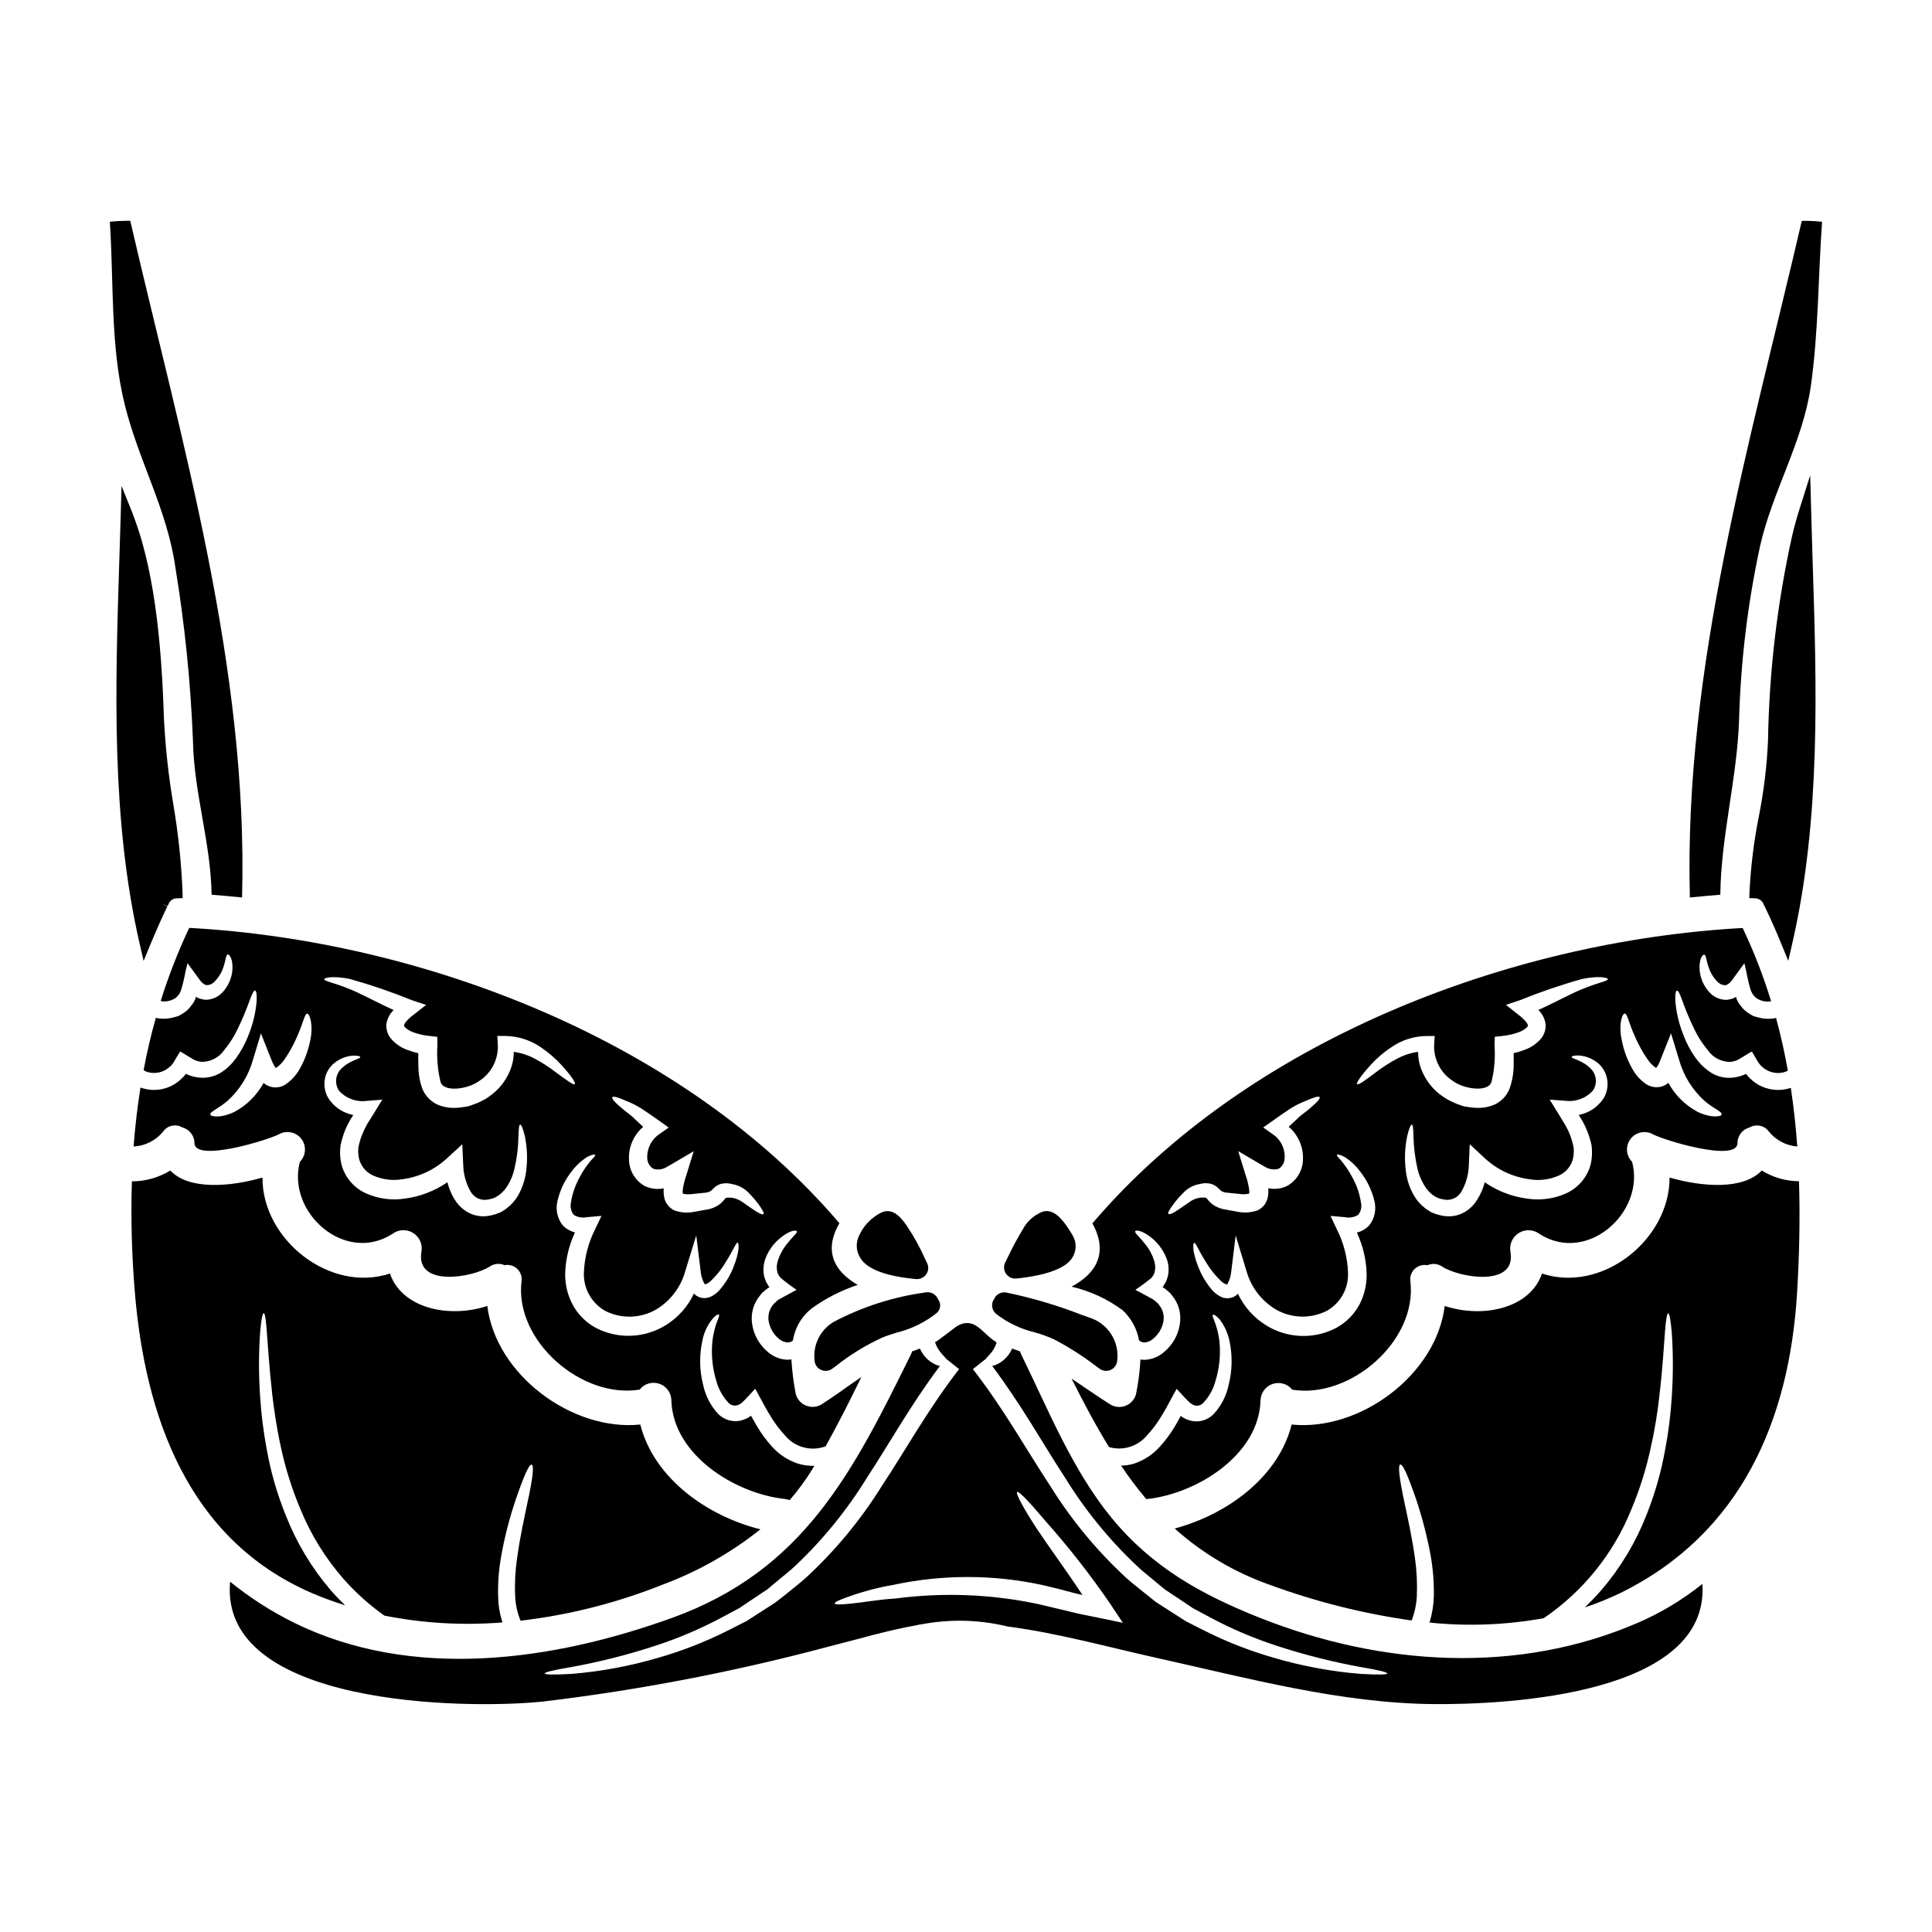
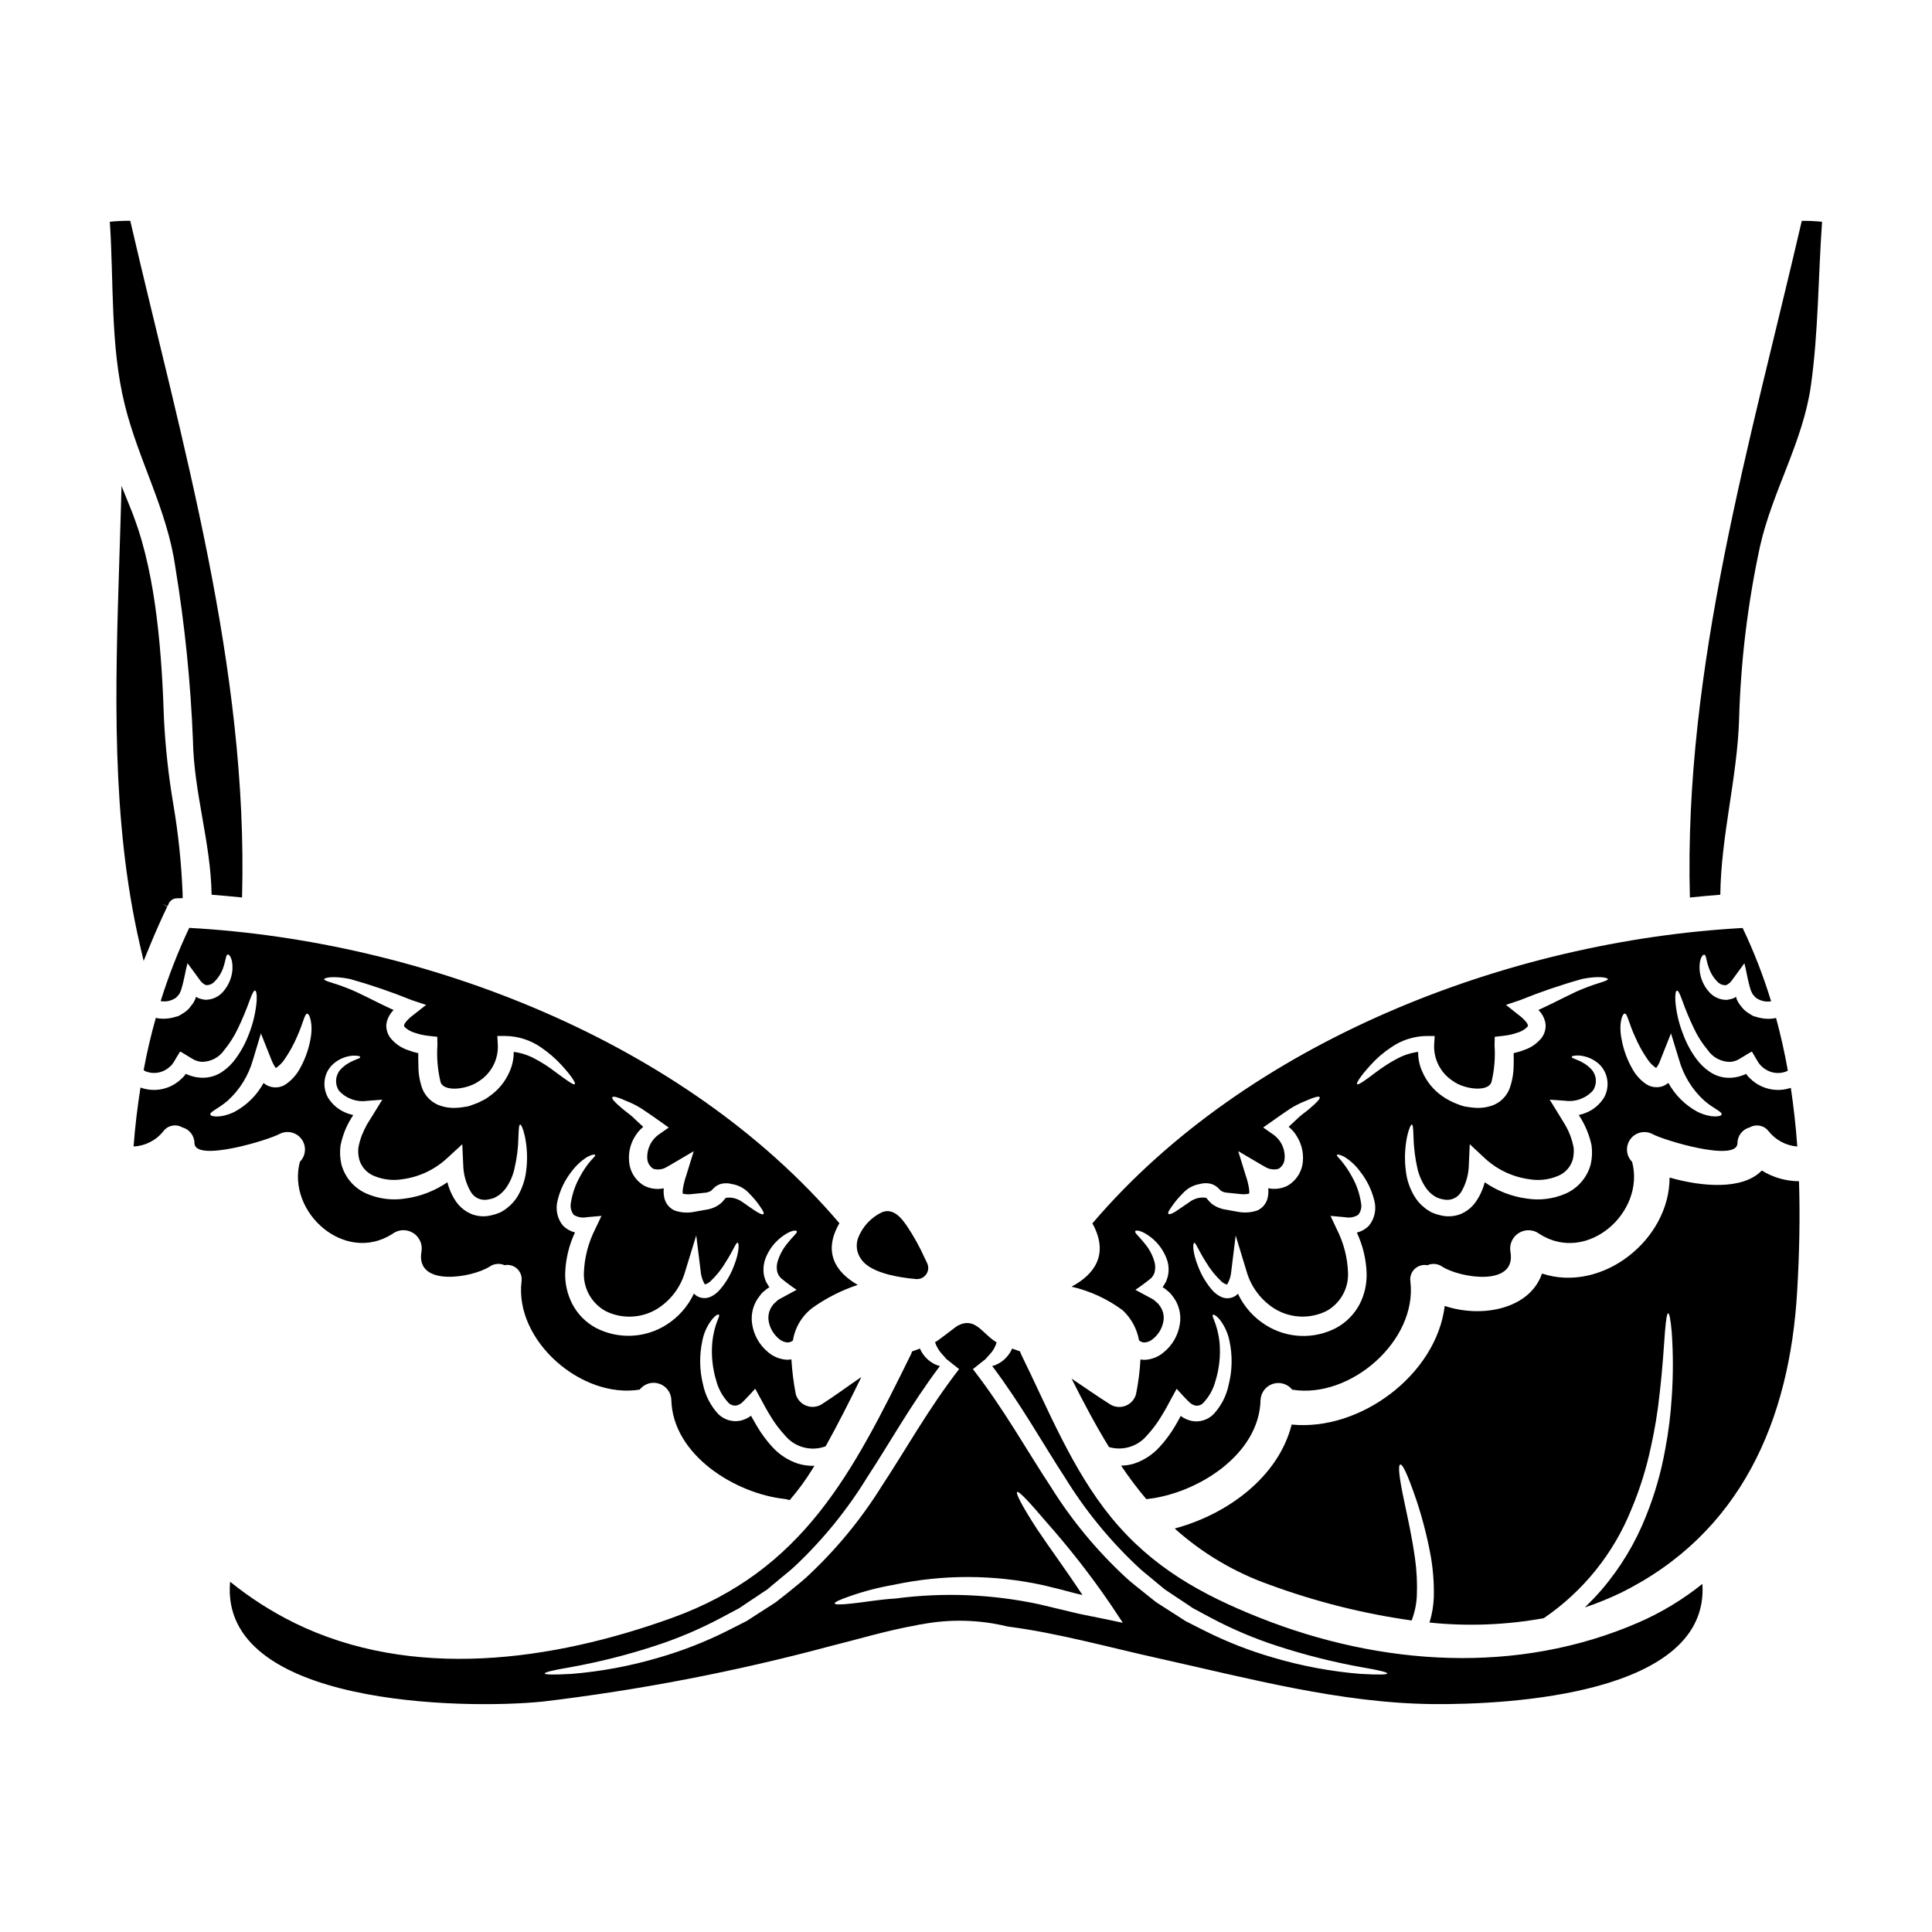
<svg xmlns="http://www.w3.org/2000/svg" fill="#000000" width="800px" height="800px" version="1.1" viewBox="144 144 512 512">
  <g>
    <path d="m386.77 482.97h0.27c1.016 0 1.961-0.523 2.5-1.383 0.539-0.863 0.598-1.941 0.156-2.856l-0.633-1.32h-0.004c-1.328-2.969-2.91-5.816-4.723-8.52-1.086-1.574-3.332-4.82-6.41-3.707-3.035 1.359-5.398 3.887-6.555 7.004-0.609 1.766-0.359 3.715 0.684 5.269 0.73 1.098 2.949 4.441 14.715 5.512z" />
-     <path d="m364.86 494.35c-3.481 2.113-5.43 6.039-5.008 10.086 0.035 1.094 0.672 2.078 1.656 2.562 0.402 0.195 0.848 0.297 1.297 0.297 0.621 0 1.23-0.199 1.734-0.566l0.832-0.605c3.809-3.039 7.977-5.602 12.406-7.641 1.152-0.48 2.473-0.898 3.84-1.332v0.004c3.82-0.93 7.394-2.664 10.488-5.086 0.566-0.43 0.938-1.07 1.031-1.777 0.09-0.707-0.105-1.418-0.547-1.977-0.039-0.086-0.184-0.355-0.23-0.438-0.617-1.023-1.789-1.57-2.969-1.387-8.578 1.152-16.883 3.816-24.531 7.859z" />
    <path d="m186.58 409.3c1.215 0.227 2.469 0.02 3.543-0.586 0.418-0.195 0.777-0.504 1.039-0.883 0.395-0.309 0.492-0.73 0.762-1.281 0.887-2.656 1.18-5.223 1.77-7.301 1.18 1.621 2.32 3.176 3.426 4.676l0.004-0.004c0.219 0.316 0.496 0.586 0.82 0.789 0.113 0.059 0.215 0.129 0.309 0.211 0.148 0.031 0.273 0.121 0.426 0.152 0.727 0.027 1.434-0.238 1.969-0.734 1.113-1.051 1.961-2.348 2.477-3.785 0.789-2.289 0.699-3.453 1.219-3.606 0.336-0.121 1.438 0.949 1.25 4.125-0.188 2.129-1.055 4.141-2.469 5.742-1.195 1.383-2.941 2.164-4.769 2.137-0.547-0.078-1.086-0.203-1.617-0.367-0.223-0.09-0.438-0.203-0.641-0.332-0.031-0.031-0.062 0-0.062-0.031-0.09-0.031-0.121-0.031-0.152-0.062-0.027 0.062-0.027 0.277 0 0.277l-0.004-0.004c-0.281 0.781-0.703 1.508-1.25 2.137-0.539 0.777-1.238 1.434-2.047 1.926-0.426 0.242-0.855 0.551-1.281 0.762-0.488 0.121-0.945 0.277-1.434 0.395-0.977 0.254-1.988 0.355-2.996 0.309-0.531-0.012-1.059-0.082-1.574-0.219-1.301 4.59-2.375 9.207-3.231 13.852 0.172 0.129 0.355 0.242 0.551 0.336 2.242 0.867 4.785 0.34 6.5-1.344 0.16-0.098 0.297-0.234 0.395-0.395l0.152-0.184c0.145-0.172 0.277-0.355 0.395-0.547 0.488-0.918 0.977-1.621 1.465-2.445 0.184-0.641 0.613-0.09 0.949 0.059l1.098 0.672 1.07 0.641c0.309 0.152 0.824 0.52 0.918 0.52v0.004c0.59 0.258 1.219 0.422 1.859 0.488 2.422 0.023 4.695-1.172 6.051-3.176 1.406-1.711 2.594-3.59 3.543-5.59 1.219-2.527 2.301-5.117 3.234-7.758 0.641-1.68 1.008-2.383 1.348-2.363 0.277 0.031 0.52 0.859 0.426 2.719-0.25 2.984-0.926 5.918-2.016 8.707-0.883 2.371-2.086 4.613-3.574 6.656-0.965 1.332-2.152 2.492-3.512 3.422-1.719 1.18-3.785 1.734-5.863 1.574-1.117-0.074-2.211-0.332-3.242-0.766-0.102-0.035-0.203-0.074-0.301-0.121l-0.09-0.062c-0.07-0.027-0.145-0.047-0.219-0.059l-0.027 0.059c0 0.031 0.059-0.027-0.031 0.062l-0.277 0.367h0.004c-0.191 0.246-0.406 0.469-0.645 0.672-2.867 2.902-7.16 3.867-10.996 2.473-0.824 5.164-1.434 10.387-1.832 15.609h0.004c3.113-0.141 6.016-1.637 7.938-4.094 1.18-1.527 3.316-1.938 4.981-0.949 1.898 0.496 3.223 2.223 3.207 4.188 0.184 5.117 19.73-0.887 22.512-2.441h-0.004c2.023-1.062 4.519-0.488 5.875 1.348 1.359 1.836 1.172 4.391-0.438 6.012-3.543 13.383 11.914 27.184 24.496 19.121 1.586-1.211 3.75-1.332 5.457-0.297 1.707 1.031 2.609 3.004 2.269 4.969-1.676 9.496 13.441 6.961 18.082 3.973 1.16-0.801 2.652-0.938 3.938-0.367 1.219-0.242 2.481 0.129 3.375 0.992 0.898 0.863 1.312 2.109 1.117 3.336-1.863 15.668 15.883 31.156 31.309 28.648l-0.004 0.004c1.207-1.547 3.25-2.184 5.125-1.59 1.871 0.59 3.176 2.285 3.273 4.246 0.309 14.633 16.953 24.953 30.176 26.332h0.004c0.402 0.066 0.797 0.168 1.18 0.305 2.172-2.523 4.148-5.207 5.906-8.035 0.211-0.367 0.43-0.73 0.641-1.066-1.5 0.047-2.996-0.16-4.43-0.609-2.594-0.871-4.918-2.398-6.75-4.434-1.547-1.688-2.906-3.535-4.062-5.508l-0.789-1.375-0.672-1.18c0-0.062-0.027-0.121-0.027-0.184l-0.094 0.062v-0.004c-0.855 0.621-1.832 1.059-2.867 1.285-2.144 0.402-4.348-0.297-5.867-1.867-1.969-2.172-3.328-4.824-3.934-7.695-0.961-3.812-1.023-7.797-0.188-11.637 0.398-2.129 1.324-4.125 2.691-5.801 0.887-1.039 1.5-1.25 1.68-1.102 0.488 0.367-1.18 2.078-1.738 7.332h-0.004c-0.305 3.445 0.059 6.922 1.07 10.23 0.578 2.148 1.676 4.121 3.191 5.75 0.566 0.613 1.41 0.891 2.231 0.73 0.48-0.133 0.926-0.363 1.316-0.672 1.344-1.281 2.363-2.477 3.57-3.754 0.859 1.574 1.742 3.234 2.66 4.883 0.273 0.488 0.547 0.949 0.824 1.438l0.762 1.25c1.031 1.691 2.227 3.273 3.574 4.723 2.598 3.223 6.965 4.418 10.844 2.965 3.356-6.019 6.441-12.16 9.465-18.359-3.543 2.383-6.961 4.981-10.629 7.297v0.004c-1.234 0.707-2.727 0.805-4.047 0.27-1.316-0.539-2.316-1.656-2.703-3.027-0.59-3.047-0.977-6.129-1.16-9.227-0.402 0.082-0.812 0.113-1.219 0.098-1.812-0.105-3.539-0.797-4.922-1.969-2.305-1.879-3.828-4.551-4.269-7.492-0.422-2.695 0.336-5.445 2.078-7.543 0.34-0.5 0.762-0.934 1.25-1.285l0.672-0.547 0.305-0.211 0.031-0.031c0.102-0.004 0.195-0.035 0.277-0.098-0.086-0.059-0.148-0.145-0.188-0.242-0.242-0.426-0.52-0.855-0.762-1.281-0.188-0.48-0.352-0.969-0.488-1.465-0.34-1.672-0.172-3.406 0.488-4.981 0.836-2.051 2.195-3.852 3.938-5.223 2.566-2.047 4.094-2.016 4.246-1.68 0.211 0.43-0.855 1.129-2.594 3.328-1.113 1.367-1.953 2.934-2.477 4.613-0.309 0.98-0.332 2.031-0.062 3.023 0.121 0.227 0.223 0.461 0.305 0.703 0.184 0.242 0.367 0.457 0.551 0.699l0.004 0.004c1.344 1.125 2.75 2.176 4.215 3.148l-4.402 2.387-0.305 0.18c-0.094 0-0.34 0.242-0.34 0.242l-0.211 0.184-0.395 0.367h0.004c-0.293 0.215-0.539 0.484-0.734 0.789-0.914 1.211-1.281 2.75-1.008 4.242 0.332 1.809 1.297 3.445 2.719 4.613 0.625 0.543 1.406 0.875 2.231 0.949 0.535 0.012 1.059-0.172 1.465-0.52 0.547-3.484 2.438-6.609 5.266-8.715 3.652-2.582 7.664-4.609 11.91-6.016-5.902-3.394-9.285-8.707-4.856-16.344-41.113-48.246-110.17-74.859-172.31-78.27-2.965 6.285-5.492 12.766-7.566 19.398zm96.855 45.078c-0.293 2.301-1.039 4.523-2.195 6.539-0.738 1.238-1.703 2.324-2.844 3.207-0.262 0.23-0.551 0.434-0.852 0.609l-0.395 0.242-0.184 0.121-0.121 0.062-0.027 0.027h-0.031l-0.309 0.152v0.004c-0.699 0.309-1.426 0.543-2.172 0.703-1.688 0.441-3.469 0.367-5.117-0.215-1.734-0.672-3.231-1.84-4.305-3.356-1.074-1.57-1.859-3.32-2.316-5.164-3.363 2.312-7.227 3.797-11.273 4.328-3.414 0.523-6.906 0.078-10.082-1.285-3.344-1.43-5.836-4.328-6.75-7.848-0.371-1.633-0.445-3.32-0.211-4.977 0.301-1.449 0.734-2.863 1.293-4.234 0.574-1.32 1.27-2.59 2.074-3.785-0.785-0.176-1.555-0.43-2.289-0.762-1.84-0.824-3.383-2.188-4.43-3.91-0.883-1.613-1.145-3.492-0.73-5.285 0.344-1.441 1.137-2.734 2.258-3.695 1.453-1.238 3.262-1.977 5.164-2.106 1.18 0 1.832 0.121 1.863 0.336 0.211 0.613-2.809 0.703-5.312 3.453v-0.004c-1.316 1.566-1.441 3.809-0.309 5.512 1.887 2.074 4.68 3.082 7.453 2.688l4.027-0.312-2.258 3.664c-0.582 0.918-1.16 1.867-1.77 2.844h-0.004c-0.539 0.988-1.02 2.008-1.434 3.055-0.391 1.051-0.688 2.133-0.887 3.238-0.09 1.023-0.008 2.059 0.242 3.055 0.582 2.016 2.074 3.644 4.031 4.394 2.348 0.965 4.922 1.25 7.426 0.828 4.449-0.59 8.602-2.555 11.883-5.621l3.969-3.648 0.242 5.34h0.004c0.027 2.535 0.707 5.016 1.969 7.211 0.93 1.672 2.859 2.519 4.723 2.078 0.508-0.09 1.008-0.223 1.496-0.391 0.422-0.211 0.828-0.445 1.223-0.707 0.738-0.535 1.387-1.188 1.922-1.922 1.066-1.531 1.824-3.254 2.231-5.07 0.664-2.785 1.023-5.629 1.066-8.492 0.094-2.047 0.121-3.207 0.461-3.269 0.277 0 0.789 1.07 1.25 3.117 0.633 3.043 0.746 6.168 0.336 9.25zm26.668-18.559c1.387 0.539 2.715 1.215 3.969 2.016 1.496 0.98 3.176 2.141 5.008 3.453l2.141 1.527-2.445 1.711c-2.176 1.449-3.41 3.953-3.238 6.566 0.074 1.094 0.68 2.09 1.621 2.656 1.195 0.352 2.488 0.172 3.543-0.488l1.281-0.73 5.863-3.453-1.969 6.383h0.004c-0.422 1.191-0.727 2.418-0.918 3.664-0.066 0.391-0.074 0.789-0.031 1.18v0.031c0.832 0.188 1.691 0.219 2.535 0.094 1.223-0.121 2.445-0.242 3.606-0.367 0.359-0.051 0.711-0.152 1.039-0.309 0.152-0.031 0.277-0.211 0.43-0.277l0.699-0.699c0.754-0.719 1.742-1.137 2.781-1.18 0.648-0.055 1.301 0.008 1.922 0.184 1.855 0.293 3.547 1.234 4.769 2.66 0.816 0.816 1.57 1.695 2.258 2.625 1.07 1.496 1.574 2.363 1.375 2.656-0.199 0.297-1.25-0.148-2.777-1.219-0.762-0.488-1.648-1.18-2.656-1.836h-0.004c-0.859-0.668-1.883-1.102-2.965-1.254l-0.336-0.031c-0.367 0.031-0.949-0.059-1.129 0.062-0.094 0.031-0.215 0.031-0.215 0.09-0.027 0-0.059 0.09-0.152 0.184l-0.578 0.668v0.004c-0.312 0.355-0.672 0.664-1.066 0.918-0.781 0.527-1.652 0.91-2.566 1.129l-0.152 0.031c-1.223 0.211-2.477 0.43-3.758 0.672l-0.004 0.004c-1.75 0.355-3.566 0.23-5.25-0.367-1.285-0.598-2.242-1.723-2.629-3.086-0.23-0.906-0.301-1.848-0.211-2.777-1.703 0.352-3.473 0.137-5.039-0.613-2.465-1.375-4.035-3.93-4.156-6.75-0.172-2.289 0.406-4.574 1.648-6.504 0.562-0.918 1.277-1.734 2.109-2.414-0.762-0.734-1.5-1.406-2.199-2.047-1.129-1.18-2.477-1.988-3.363-2.809-1.895-1.574-2.871-2.625-2.625-2.996 0.246-0.371 1.602 0.02 3.832 1.039zm-10.355 14.727c1.129-0.613 1.836-0.641 1.969-0.492 0.152 0.215-0.395 0.703-1.18 1.574h-0.004c-1.082 1.277-2.023 2.672-2.809 4.152-1.242 2.18-2.07 4.574-2.445 7.055-0.199 1.102 0.078 2.231 0.762 3.113 1.051 0.648 2.309 0.867 3.516 0.613l3.844-0.34-1.676 3.516v0.004c-1.828 3.613-2.852 7.582-2.992 11.633-0.121 4.129 2.055 7.988 5.652 10.023 4.328 2.195 9.48 2.019 13.652-0.461 3.715-2.285 6.422-5.898 7.574-10.105l2.902-9.445 1.18 9.59v-0.004c0.094 1.164 0.449 2.293 1.039 3.301 0.09 0.062-0.121 0.121 0.242 0.062 0.461-0.16 0.887-0.41 1.25-0.734 1.602-1.5 2.981-3.223 4.094-5.113 2.047-3.207 2.715-5.223 3.148-5.164 0.43 0 0.52 2.477-1.008 6.262-0.902 2.379-2.234 4.574-3.934 6.473-0.641 0.684-1.41 1.234-2.258 1.621-1.316 0.578-2.84 0.391-3.973-0.492-0.141-0.121-0.27-0.254-0.395-0.391-1.594 3.414-4.137 6.297-7.328 8.305-5.648 3.566-12.766 3.867-18.691 0.785-2.664-1.449-4.836-3.66-6.231-6.352-1.301-2.531-1.941-5.344-1.867-8.188 0.133-3.723 1.016-7.379 2.598-10.75-1.262-0.305-2.41-0.977-3.297-1.922-1.402-1.812-1.898-4.164-1.348-6.387 0.664-2.914 1.98-5.637 3.852-7.969 1.137-1.512 2.547-2.797 4.16-3.789zm-63.039-47.113c5.578 1.566 11.062 3.441 16.43 5.621l3.785 1.254-3.297 2.594v0.004c-0.859 0.602-1.621 1.332-2.262 2.168-0.156 0.227-0.258 0.488-0.305 0.762 0.09 0.062 0 0.121 0.211 0.367h0.004c0.727 0.684 1.605 1.184 2.566 1.469 1.246 0.434 2.535 0.719 3.848 0.852l2.195 0.242 0.031 2.258v0.004c-0.207 3.199 0.059 6.414 0.789 9.535 0.641 2.992 7.18 2.164 10.203-0.031 3.293-2.082 5.211-5.777 5.016-9.668l-0.125-2.32h2.109c3.402 0.039 6.711 1.105 9.5 3.051 1.992 1.352 3.816 2.93 5.438 4.707 2.625 2.871 3.785 4.723 3.481 5.008-0.305 0.34-2.074-0.977-5.117-3.203v-0.004c-1.746-1.352-3.606-2.547-5.559-3.574-1.715-0.914-3.582-1.516-5.508-1.77 0.012 1.832-0.371 3.644-1.133 5.312-1.141 2.621-2.996 4.871-5.356 6.488-0.602 0.473-1.266 0.871-1.969 1.18-0.637 0.367-1.312 0.664-2.016 0.887l-0.918 0.336-0.461 0.152-0.121 0.031-0.059 0.027-0.367 0.062-0.031 0.031-0.277 0.027c-0.73 0.094-1.438 0.246-2.227 0.277l0.004-0.004c-1.742 0.148-3.496-0.113-5.117-0.762-1.883-0.82-3.371-2.336-4.152-4.231-0.723-1.988-1.082-4.086-1.062-6.199-0.062-1.129-0.031-2.195-0.031-3.266v-0.004c-0.941-0.199-1.859-0.477-2.758-0.82-1.824-0.613-3.438-1.738-4.644-3.242-0.762-1.027-1.141-2.293-1.066-3.57 0.141-1.102 0.574-2.148 1.254-3.023 0.195-0.285 0.422-0.547 0.668-0.789-5.191-2.363-9.164-4.644-12.309-5.801-3.633-1.469-6.199-1.867-6.078-2.387 0.07-0.375 2.41-0.922 6.793-0.039zm-20.805 21.367c0.23 0.613 0.52 1.207 0.855 1.77 0.105 0.156 0.219 0.312 0.34 0.457 0.027-0.027 0.027-0.027 0.121-0.059 0.883-0.617 1.637-1.395 2.227-2.293 1.285-1.859 2.379-3.848 3.266-5.926 1.648-3.664 1.969-5.902 2.629-6.109 0.66-0.203 1.801 2.844 0.855 7.18-0.52 2.606-1.449 5.109-2.754 7.422-0.883 1.602-2.113 2.981-3.606 4.031-1.824 1.293-4.289 1.18-5.988-0.273-1.773 3.25-4.461 5.914-7.727 7.664-3.789 1.801-6.352 1.219-6.383 0.699-0.121-0.762 2.016-1.465 4.519-3.602v0.004c3.25-2.918 5.602-6.703 6.781-10.906l2.109-6.996z" />
    <path d="m190.46 294.27c2.5 15.191 4.062 30.523 4.672 45.906 0.242 13.926 4.723 27.027 4.949 40.934 2.688 0.211 5.375 0.457 8.066 0.73 1.68-61.008-16.004-120.44-29.625-179.32h-0.004c-1.805-0.023-3.613 0.055-5.41 0.246 1.07 15.977 0.09 32.836 3.938 48.414 3.609 14.746 11.277 27.91 13.414 43.09z" />
-     <path d="m413.04 482.83h0.309c12.73-1.336 14.543-4.918 15.137-6.094 0.863-1.754 0.746-3.836-0.316-5.477v-0.031c-2.242-3.738-4.723-7.086-7.898-6.113-2.297 0.914-4.18 2.629-5.309 4.828-1.406 2.328-2.695 4.723-3.859 7.18l-0.707 1.438c-0.457 0.914-0.41 2 0.129 2.871 0.539 0.867 1.488 1.398 2.512 1.398z" />
-     <path d="m418.27 497.1c1.684 0.477 3.332 1.074 4.938 1.781 3.949 2.055 7.715 4.453 11.25 7.16l0.965 0.703c0.504 0.359 1.105 0.555 1.723 0.555 1.598-0.004 2.906-1.277 2.949-2.875 0.539-5.047-2.574-9.766-7.422-11.258l-1.938-0.688c-6.512-2.543-13.227-4.531-20.074-5.945-1.207-0.215-2.422 0.336-3.051 1.391l-0.047 0.16c-0.969 1.215-0.832 2.969 0.309 4.019 3.062 2.398 6.609 4.106 10.398 4.996z" />
    <path d="m427.97 484.98c4.902 1.129 9.523 3.262 13.562 6.262 2.266 2.121 3.785 4.918 4.328 7.973 0.41 0.367 0.949 0.566 1.5 0.551 0.816-0.07 1.59-0.402 2.199-0.949 1.441-1.156 2.418-2.793 2.754-4.613 0.277-1.496-0.102-3.043-1.039-4.242-0.176-0.312-0.418-0.578-0.703-0.789l-0.426-0.367-0.211-0.184h-0.004c-0.082-0.102-0.188-0.188-0.305-0.242l-0.309-0.18c-1.527-0.828-2.992-1.621-4.43-2.387h0.004c1.465-0.98 2.883-2.031 4.246-3.148 0.148-0.242 0.336-0.457 0.52-0.699 0.09-0.242 0.211-0.492 0.305-0.703l-0.004-0.004c0.273-0.992 0.254-2.043-0.059-3.023-0.5-1.691-1.344-3.262-2.477-4.613-1.738-2.199-2.809-2.902-2.566-3.356 0.121-0.309 1.648-0.34 4.246 1.707h0.004c1.719 1.375 3.062 3.16 3.906 5.191 0.691 1.574 0.863 3.332 0.492 5.012-0.137 0.496-0.301 0.984-0.492 1.465-0.242 0.43-0.488 0.859-0.762 1.281-0.035 0.098-0.098 0.184-0.184 0.242 0.109 0.059 0.219 0.102 0.336 0.129l0.309 0.211 0.668 0.547c0.477 0.367 0.898 0.801 1.254 1.285 1.734 2.102 2.481 4.852 2.043 7.543-0.441 2.957-1.977 5.641-4.305 7.516-1.371 1.168-3.086 1.859-4.883 1.969-0.422 0.016-0.84-0.016-1.254-0.098-0.168 3.102-0.562 6.184-1.18 9.227-0.383 1.371-1.375 2.484-2.688 3.023-1.316 0.539-2.805 0.441-4.035-0.266-3.602-2.258-6.93-4.641-10.352-6.898 3.176 6.32 6.41 12.43 9.926 18.141v-0.004c3.695 1.062 7.668-0.176 10.109-3.148 1.344-1.449 2.543-3.031 3.57-4.723l0.762-1.25c0.277-0.488 0.551-0.949 0.828-1.438 0.887-1.648 1.77-3.297 2.656-4.883 1.18 1.277 2.199 2.473 3.574 3.754h0.004c0.379 0.305 0.816 0.531 1.281 0.672 0.82 0.168 1.668-0.109 2.227-0.73 1.52-1.613 2.609-3.578 3.18-5.715 1.031-3.309 1.406-6.785 1.102-10.234-0.582-5.254-2.262-6.965-1.742-7.359 0.152-0.121 0.762 0.09 1.68 1.129 1.34 1.691 2.262 3.68 2.688 5.801 0.828 3.844 0.754 7.828-0.215 11.637-0.594 2.875-1.953 5.531-3.934 7.695-1.504 1.574-3.699 2.277-5.836 1.867-1.059-0.219-2.062-0.664-2.93-1.316l-0.031-0.031c-0.031 0.062-0.031 0.121-0.062 0.184l-0.641 1.18-0.789 1.375v0.004c-1.168 1.973-2.535 3.82-4.09 5.508-1.824 2.016-4.137 3.527-6.715 4.391-1.129 0.352-2.301 0.535-3.481 0.547 2.066 3.082 4.301 6.051 6.691 8.887 0.062 0 0.094 0 0.121-0.027 13.199-1.379 29.875-11.699 30.148-26.332h0.004c0.121-1.945 1.43-3.617 3.289-4.207 1.859-0.586 3.891 0.027 5.109 1.551 15.422 2.508 33.168-12.988 31.309-28.648v-0.004c-0.191-1.23 0.23-2.477 1.129-3.34 0.902-0.863 2.164-1.23 3.387-0.988 1.277-0.574 2.762-0.434 3.91 0.367 4.644 2.992 19.793 5.512 18.082-3.973-0.336-1.965 0.566-3.938 2.273-4.969 1.707-1.031 3.871-0.914 5.457 0.297 12.594 8.062 28.066-5.742 24.523-19.121-1.617-1.609-1.816-4.164-0.465-6.008 1.352-1.84 3.848-2.414 5.871-1.352 2.781 1.574 22.359 7.543 22.516 2.441h-0.004c-0.016-1.965 1.305-3.691 3.207-4.188 1.668-0.988 3.816-0.582 5.008 0.949 1.863 2.371 4.633 3.856 7.637 4.094-0.367-5.223-0.949-10.418-1.711-15.547-2.5 0.848-5.223 0.727-7.637-0.34-1.195-0.527-2.281-1.273-3.203-2.195-0.23-0.207-0.445-0.434-0.641-0.672l-0.277-0.367c-0.031-0.031-0.031-0.031-0.031-0.062l-0.031-0.059c-0.062 0.012-0.125 0.031-0.18 0.059l-0.121 0.062c-0.094 0.031 0.09 0-0.309 0.121-1.02 0.434-2.106 0.691-3.211 0.766-2.078 0.168-4.148-0.387-5.863-1.574-1.367-0.93-2.562-2.086-3.543-3.422-1.492-2.035-2.684-4.277-3.543-6.656-1.102-2.785-1.781-5.719-2.012-8.703-0.09-1.863 0.121-2.688 0.43-2.719s0.699 0.672 1.312 2.363l-0.004-0.004c0.938 2.644 2.016 5.234 3.238 7.758 0.945 2.008 2.148 3.887 3.574 5.59 1.352 2.008 3.625 3.203 6.047 3.176 0.641-0.066 1.27-0.234 1.863-0.488 0.059 0 0.578-0.367 0.887-0.52l1.066-0.641 1.102-0.672c0.367-0.148 0.789-0.699 0.977-0.059 0.457 0.824 0.945 1.527 1.438 2.445v-0.004c0.117 0.191 0.25 0.375 0.395 0.547l0.18 0.184c0.098 0.152 0.223 0.285 0.367 0.395 0.555 0.52 1.195 0.945 1.891 1.254 1.477 0.637 3.144 0.672 4.644 0.09 0.137-0.074 0.27-0.156 0.395-0.246-0.828-4.672-1.867-9.316-3.117-13.93-0.512 0.137-1.043 0.207-1.574 0.219-0.996 0.047-1.996-0.055-2.961-0.309-0.488-0.121-0.98-0.277-1.438-0.395-0.457-0.211-0.855-0.52-1.281-0.762-0.816-0.492-1.523-1.148-2.078-1.926-0.535-0.629-0.949-1.355-1.219-2.137 0.031 0 0.031-0.211 0-0.277-0.031 0.031-0.09 0.031-0.152 0.062s-0.031 0-0.09 0.031l-0.004 0.004c-0.199 0.137-0.414 0.246-0.641 0.332-0.527 0.168-1.07 0.289-1.617 0.367-1.812 0.02-3.543-0.762-4.723-2.137-1.422-1.602-2.289-3.613-2.477-5.742-0.211-3.176 0.918-4.246 1.25-4.094 0.52 0.121 0.395 1.281 1.223 3.574h0.004c0.5 1.438 1.34 2.734 2.441 3.785 0.543 0.484 1.246 0.746 1.969 0.734 0.121-0.031 0.277-0.121 0.43-0.152 0.086-0.09 0.191-0.16 0.305-0.211 0.324-0.207 0.605-0.473 0.824-0.789 1.098-1.5 2.227-3.055 3.422-4.676 0.551 2.078 0.855 4.644 1.738 7.301 0.309 0.551 0.395 0.977 0.789 1.281v0.004c0.262 0.379 0.621 0.684 1.039 0.887 1.062 0.602 2.305 0.816 3.512 0.609-2.031-6.652-4.551-13.148-7.543-19.426-62.156 3.422-131.22 30.055-172.33 78.285 0.121 0.211 0.242 0.43 0.367 0.672 3.856 7.672 0.188 12.863-5.891 16.102zm146.7-72.359c0.645 0.215 0.949 2.445 2.629 6.109 0.891 2.078 1.984 4.062 3.266 5.926 0.582 0.898 1.328 1.676 2.199 2.293 0.059 0.031 0.09 0.031 0.121 0.059h0.004c0-0.016 0.012-0.031 0.031-0.027 0.117-0.137 0.23-0.281 0.332-0.43 0.344-0.559 0.621-1.152 0.828-1.77l2.754-6.934 2.137 6.996v-0.004c1.172 4.199 3.512 7.984 6.75 10.906 2.508 2.137 4.672 2.836 4.523 3.602 0 0.52-2.598 1.102-6.383-0.699v-0.004c-3.262-1.758-5.941-4.418-7.727-7.664-0.504 0.422-1.086 0.742-1.711 0.945-1.445 0.418-3.004 0.172-4.25-0.672-1.5-1.043-2.731-2.422-3.602-4.031-1.316-2.305-2.246-4.812-2.754-7.422-0.98-4.336 0.117-7.449 0.852-7.18zm-5.559 22.207c-1.051 1.719-2.594 3.078-4.43 3.91-0.734 0.328-1.504 0.582-2.289 0.762 1.629 2.438 2.777 5.164 3.391 8.035 0.215 1.656 0.145 3.344-0.215 4.977-0.922 3.516-3.41 6.41-6.75 7.848-3.184 1.363-6.688 1.809-10.113 1.285-4.035-0.527-7.891-2.012-11.234-4.328-0.477 1.848-1.277 3.594-2.363 5.164-1.055 1.523-2.543 2.691-4.273 3.356-1.66 0.586-3.461 0.66-5.164 0.215-0.742-0.168-1.469-0.406-2.168-0.703l-0.273-0.152h-0.031l-0.062-0.027-0.09-0.062-0.18-0.121-0.395-0.242v-0.004c-0.312-0.168-0.598-0.371-0.859-0.609-1.148-0.875-2.113-1.965-2.836-3.207-1.188-2-1.938-4.231-2.203-6.539-0.406-3.082-0.293-6.211 0.336-9.254 0.461-2.047 0.98-3.117 1.25-3.117 0.309 0.062 0.371 1.223 0.43 3.269 0.074 2.856 0.434 5.699 1.066 8.484 0.434 1.812 1.199 3.535 2.262 5.07 0.516 0.742 1.156 1.391 1.891 1.922 0.801 0.59 1.738 0.969 2.723 1.102 1.871 0.445 3.812-0.402 4.762-2.078 1.262-2.195 1.938-4.676 1.969-7.211l0.238-5.34 3.938 3.664c3.289 3.066 7.449 5.031 11.91 5.621 2.492 0.422 5.051 0.133 7.391-0.828 1.969-0.742 3.477-2.371 4.062-4.394 0.238-1 0.32-2.031 0.246-3.055-0.398-2.227-1.199-4.359-2.359-6.297-0.609-0.977-1.18-1.926-1.738-2.844l-2.262-3.676 4.004 0.277c2.777 0.398 5.57-0.609 7.449-2.688 1.152-1.699 1.027-3.953-0.301-5.512-2.477-2.754-5.512-2.836-5.312-3.453 0.059-0.211 0.699-0.336 1.895-0.336l-0.004 0.004c1.898 0.133 3.707 0.871 5.16 2.106 1.105 0.973 1.883 2.262 2.231 3.695 0.438 1.797 0.191 3.691-0.695 5.312zm-61.941-8.52c1.605-1.793 3.43-3.375 5.438-4.707 2.781-1.953 6.094-3.019 9.496-3.051h2.109l-0.152 2.32c-0.164 3.887 1.758 7.562 5.043 9.652 2.992 2.195 9.562 3.023 10.199 0.031h-0.004c0.738-3.121 0.996-6.336 0.766-9.535l0.062-2.258 2.168-0.242v-0.004c1.312-0.129 2.606-0.418 3.852-0.852 0.961-0.266 1.844-0.773 2.559-1.469 0.215-0.242 0.152-0.305 0.246-0.367h0.004c-0.078-0.266-0.195-0.523-0.34-0.762-0.637-0.836-1.398-1.566-2.258-2.168l-3.266-2.594 3.754-1.254v-0.004c5.379-2.18 10.875-4.055 16.465-5.617 4.398-0.887 6.719-0.34 6.781 0.027 0.121 0.52-2.445 0.918-6.082 2.387-3.148 1.156-7.117 3.453-12.309 5.801 0.238 0.25 0.465 0.512 0.676 0.789 0.664 0.883 1.086 1.926 1.219 3.023 0.086 1.273-0.285 2.539-1.039 3.57-1.211 1.512-2.832 2.637-4.672 3.242-0.895 0.352-1.816 0.625-2.754 0.82 0.027 1.07 0.027 2.137 0 3.266v0.004c-0.012 2.113-0.387 4.211-1.105 6.203-0.762 1.898-2.242 3.426-4.121 4.242-1.621 0.652-3.375 0.914-5.113 0.762-0.789-0.027-1.5-0.18-2.258-0.277l-0.277-0.027-0.031-0.031-0.367-0.062-0.062-0.027-0.09-0.031-0.488-0.152-0.918-0.336v0.004c-1.418-0.523-2.762-1.223-4.004-2.082-2.356-1.613-4.207-3.856-5.344-6.473-0.773-1.664-1.156-3.481-1.129-5.312-1.93 0.254-3.797 0.855-5.512 1.77-1.945 1.027-3.809 2.215-5.562 3.543-2.992 2.258-4.793 3.574-5.117 3.234-0.246-0.262 0.914-2.129 3.539-4.996zm-8.918 43.434-1.648-3.516 3.816 0.34v-0.004c1.207 0.258 2.465 0.039 3.512-0.613 0.711-0.867 0.992-2.012 0.762-3.113-0.359-2.484-1.188-4.879-2.438-7.055-0.793-1.473-1.723-2.863-2.785-4.152-0.762-0.887-1.312-1.375-1.18-1.574 0.121-0.148 0.789-0.121 1.926 0.492v-0.004c1.617 0.992 3.031 2.289 4.156 3.82 1.867 2.336 3.191 5.059 3.875 7.969 0.539 2.227 0.035 4.578-1.375 6.387-0.883 0.953-2.031 1.621-3.297 1.922 1.578 3.375 2.461 7.031 2.594 10.75 0.086 2.84-0.543 5.656-1.828 8.188-1.414 2.691-3.594 4.902-6.266 6.352-5.914 3.078-13.023 2.781-18.66-0.785-3.199-2.004-5.754-4.887-7.359-8.305-0.117 0.145-0.246 0.277-0.395 0.391-1.133 0.883-2.656 1.074-3.969 0.492-0.848-0.395-1.613-0.945-2.262-1.621-1.684-1.902-3.008-4.098-3.91-6.473-1.527-3.785-1.465-6.262-1.008-6.262 0.395-0.059 1.07 1.969 3.117 5.164 1.125 1.891 2.512 3.613 4.121 5.117 0.359 0.316 0.773 0.562 1.223 0.73 0.367 0.059 0.18 0 0.277-0.062 0.582-1.012 0.938-2.137 1.035-3.301l1.18-9.59 2.875 9.445v0.004c1.18 4.184 3.894 7.769 7.598 10.047 4.184 2.481 9.344 2.656 13.684 0.461 3.598-2.031 5.766-5.894 5.621-10.023-0.129-4.047-1.152-8.012-2.992-11.617zm-43.223-6.691c0.684-0.938 1.438-1.816 2.266-2.625 1.203-1.422 2.879-2.367 4.723-2.66 0.621-0.176 1.273-0.238 1.918-0.184 1.051 0.047 2.047 0.465 2.812 1.18l0.703 0.699c0.148 0.062 0.277 0.242 0.426 0.277 0.316 0.156 0.656 0.258 1.008 0.309 1.18 0.121 2.387 0.242 3.637 0.367 0.844 0.125 1.703 0.098 2.535-0.094v-0.031c0.031-0.391 0.023-0.789-0.031-1.18-0.188-1.246-0.496-2.477-0.918-3.664l-1.969-6.383 5.863 3.453 1.281 0.73h0.004c1.066 0.664 2.367 0.84 3.574 0.488 0.93-0.574 1.516-1.566 1.574-2.66 0.203-2.613-1.039-5.129-3.234-6.562l-2.445-1.711 2.168-1.527c1.836-1.312 3.512-2.473 4.981-3.453 1.258-0.793 2.59-1.465 3.973-2.016 2.258-1.008 3.633-1.406 3.844-1.039s-0.73 1.406-2.625 2.996c-0.887 0.824-2.227 1.617-3.391 2.809-0.672 0.641-1.406 1.312-2.199 2.047 0.844 0.672 1.555 1.488 2.106 2.414 1.242 1.934 1.832 4.211 1.68 6.504-0.141 2.82-1.723 5.367-4.184 6.75-1.555 0.75-3.316 0.965-5.008 0.613 0.09 0.93 0.016 1.871-0.215 2.777-0.383 1.363-1.34 2.488-2.625 3.086-1.695 0.598-3.523 0.723-5.285 0.367-1.281-0.242-2.535-0.461-3.723-0.672l-0.152-0.031-0.004-0.004c-0.922-0.223-1.801-0.605-2.598-1.129-0.379-0.266-0.727-0.57-1.039-0.918l-0.578-0.668c-0.055-0.055-0.105-0.117-0.152-0.184 0-0.059-0.121-0.059-0.242-0.09-0.152-0.121-0.762-0.031-1.129-0.062l-0.309 0.031v-0.004c-1.082 0.148-2.106 0.582-2.965 1.254-1.035 0.672-1.922 1.348-2.684 1.836-1.5 1.07-2.566 1.496-2.777 1.18-0.215-0.316 0.301-1.117 1.406-2.617z" />
    <path d="m578.15 574.01c-31.949 13.867-68.094 11.484-100.21-1.25-15.547-6.168-28.59-13.406-39.359-26.508-10.508-12.832-16.801-28.773-24.043-43.496h0.004c-0.086-0.199-0.156-0.406-0.215-0.613-0.699-0.242-1.406-0.52-2.106-0.762-0.18 0.438-0.406 0.859-0.672 1.25-0.863 1.332-2.094 2.383-3.543 3.023-0.34 0.16-0.699 0.273-1.07 0.34 7.758 10.324 13.441 20.617 19.211 29.445 5.305 8.633 11.723 16.531 19.09 23.484 1.617 1.574 3.394 2.871 5.012 4.273 0.824 0.672 1.648 1.348 2.445 2.019 0.855 0.578 1.707 1.129 2.562 1.707 1.68 1.098 3.301 2.199 4.887 3.266 1.68 0.887 3.297 1.773 4.856 2.598v0.004c5.562 2.949 11.367 5.414 17.352 7.359 7.363 2.406 14.887 4.305 22.512 5.684 4.723 0.789 6.781 1.344 6.781 1.648 0 0.309-2.109 0.395-6.996 0.121v0.004c-7.875-0.637-15.668-2.09-23.246-4.332-6.238-1.797-12.301-4.168-18.105-7.082-1.676-0.824-3.356-1.707-5.117-2.594-1.68-1.07-3.394-2.199-5.195-3.328-0.887-0.551-1.77-1.129-2.684-1.738-0.859-0.672-1.711-1.379-2.566-2.047-1.742-1.438-3.606-2.809-5.344-4.402v-0.004c-7.711-7.121-14.43-15.246-19.977-24.156-6.324-9.562-12.34-20.496-20.59-31.094l3.394-2.688c0.242-0.336 0.609-0.699 1.039-1.18v-0.004c0.875-0.898 1.516-2 1.859-3.207-3.91-2.383-5.621-6.84-10.262-4.461-0.641 0.309-5.961 4.644-6.082 4.367l0.004 0.004c0.406 1.227 1.078 2.352 1.969 3.297 0.367 0.375 0.715 0.77 1.039 1.18l3.391 2.688c-8.215 10.602-14.234 21.535-20.555 31.094l-0.004 0.004c-5.555 8.91-12.285 17.035-20.004 24.156-1.738 1.574-3.606 2.965-5.312 4.402-0.887 0.668-1.742 1.375-2.598 2.047-0.887 0.609-1.801 1.18-2.688 1.738-1.77 1.129-3.512 2.258-5.16 3.328-1.77 0.887-3.484 1.77-5.117 2.594l-0.004 0.004c-5.805 2.906-11.867 5.281-18.105 7.082-7.578 2.242-15.367 3.695-23.242 4.332-4.887 0.273-6.996 0.18-7.027-0.121-0.031-0.305 2.047-0.859 6.781-1.648l0.004-0.004c7.625-1.371 15.145-3.269 22.508-5.684 5.988-1.941 11.793-4.406 17.352-7.359 1.574-0.824 3.207-1.711 4.883-2.598 1.574-1.066 3.207-2.168 4.887-3.266 0.824-0.578 1.68-1.129 2.566-1.707 0.789-0.672 1.574-1.348 2.414-2.019 1.617-1.406 3.391-2.715 5.039-4.273v-0.004c7.359-6.957 13.766-14.852 19.059-23.484 5.805-8.828 11.484-19.121 19.242-29.445-0.379-0.066-0.746-0.18-1.098-0.34-1.445-0.648-2.676-1.695-3.543-3.023-0.254-0.398-0.48-0.816-0.672-1.25-0.699 0.277-1.375 0.52-2.078 0.762-0.059 0.211-0.129 0.414-0.211 0.613-15.516 31.488-28.527 57.422-63.41 70.008-31.641 11.414-68.844 16.707-100.21 1.25v-0.004c-6.012-2.977-11.676-6.613-16.891-10.84-2.992 32.957 62.125 33.902 82.863 31.762l0.004 0.004c25.637-3.055 51.023-7.945 75.965-14.629 7.609-1.895 15.352-4.246 23.184-5.621h-0.004c0.289-0.094 0.586-0.156 0.887-0.184 0.094 0.008 0.188-0.004 0.277-0.031 7.586-1.457 15.402-1.258 22.906 0.578 13.469 1.742 26.82 5.531 40.258 8.492 23.734 5.281 47.953 11.809 72.422 12.062 20.129 0.18 73.367-2.566 71.41-31.859v0.008c-5.184 4.156-10.898 7.606-16.996 10.258zm-142.36-1.156c-2.66-0.551-5.469-1.039-8.188-1.742-2.688-0.641-5.438-1.312-8.246-1.969h0.004c-12.484-2.672-25.336-3.188-37.996-1.527-4.883 0.305-8.918 1.098-11.73 1.344-2.777 0.309-4.363 0.309-4.43-0.027-0.062-0.336 1.344-1.012 4.031-1.926 3.75-1.32 7.602-2.32 11.516-2.996 13.059-2.801 26.566-2.777 39.617 0.062 2.992 0.699 5.769 1.406 8.457 2.137 0.703 0.18 1.348 0.305 2.047 0.488-4.641-7.027-9.055-12.949-12.125-17.594-3.754-5.769-5.648-9.406-5.191-9.711 0.457-0.305 3.238 2.656 7.637 7.848v0.004c6.16 6.926 11.875 14.242 17.105 21.898l3.266 4.918z" />
    <path d="m610.89 454.2c-5.012 5.223-15.855 4.328-24.434 1.863 0.031 16.465-17.871 30.699-33.812 25.441-3.176 9.316-15.742 11.914-25.777 8.586-2.227 18.234-22.434 33.262-40.562 31.43-3.516 13.93-17.074 23.824-31.004 27.551v-0.004c7.301 6.555 15.82 11.609 25.074 14.879 12.203 4.496 24.848 7.68 37.723 9.496 0.801-2.07 1.266-4.254 1.375-6.473 0.141-3.348-0.02-6.699-0.488-10.02-0.855-6.051-1.969-10.812-2.719-14.449-1.574-7.269-1.797-10.234-1.18-10.383 0.617-0.148 1.867 2.414 4.309 9.527v0.004c1.586 4.793 2.84 9.691 3.754 14.66 0.633 3.598 0.906 7.25 0.828 10.902-0.078 2.219-0.438 4.414-1.07 6.539-0.039 0.078-0.066 0.16-0.094 0.242 10.109 1.051 20.312 0.66 30.309-1.16 10.402-7.086 18.473-17.098 23.184-28.773 2.273-5.387 4.019-10.984 5.223-16.707 0.996-4.453 1.738-8.961 2.231-13.5 0.918-7.816 1.18-13.285 1.465-16.801 0.285-3.516 0.551-5.012 0.859-5.012 0.309 0 0.637 1.5 0.945 5.012 0.395 5.691 0.395 11.406 0.008 17.098-0.281 4.684-0.859 9.344-1.742 13.957-1.07 6.012-2.758 11.895-5.035 17.562-2.82 7.176-6.828 13.828-11.852 19.68-1.348 1.574-2.844 3.113-4.402 4.641 3.254-1.094 6.438-2.387 9.531-3.879 31.801-15.699 44.75-45.691 46.73-79.902 0.582-9.84 0.789-19.547 0.488-29.168-3.488-0.016-6.902-1-9.863-2.84z" />
-     <path d="m623.96 278.71-0.238-8.754-2.641 8.348c-0.727 2.297-1.551 5.023-2.172 7.816h-0.004c-3.926 17.75-6.055 35.852-6.359 54.027-0.297 6.809-1.113 13.586-2.449 20.27-1.316 6.641-2.141 13.367-2.469 20.129l-0.035 1.465 1.465 0.047h-0.004c1.078-0.016 2.039 0.68 2.363 1.707l0.25 0.461c1.793 3.652 3.336 7.324 4.484 10.113l1.758 4.293 1.043-4.527c7.617-33.09 6.492-67.992 5.402-101.74-0.137-4.555-0.27-9.105-0.395-13.652z" />
    <path d="m182.06 398.66 1.762-4.285c1.574-3.785 3.035-7.086 4.516-10.148l-1.328-0.645 1.414 0.543 0.164-0.336c0.305-1.047 1.273-1.754 2.363-1.727l1.457-0.047-0.027-1.457c-0.316-7.941-1.152-15.855-2.496-23.688-1.242-7.379-2.051-14.828-2.43-22.301-0.543-16.465-1.926-37.391-7.871-53.293-0.223-0.668-0.477-1.309-0.734-1.945l-2.644-6.555-0.195 7.086c-0.117 4.262-0.25 8.527-0.395 12.797-1.07 33.691-2.176 68.527 5.406 101.5z" />
    <path d="m599.9 381.11c0.184-15.668 4.461-30.758 4.981-46.488h-0.004c0.434-15.441 2.293-30.809 5.562-45.906 3.297-14.598 11.359-27.609 13.469-42.508 2.016-14.418 1.926-28.957 2.961-43.434-1.785-0.188-3.578-0.27-5.375-0.246-13.652 58.887-31.309 118.32-29.656 179.32 2.715-0.281 5.402-0.527 8.062-0.738z" />
-     <path d="m226.47 566.1c2.934 1.281 5.957 2.363 8.977 3.324-1.375-1.344-2.656-2.684-3.879-4.09l0.004 0.004c-5.004-5.859-8.996-12.512-11.809-19.68-2.305-5.66-4.004-11.547-5.07-17.562-0.871-4.609-1.457-9.27-1.754-13.949-0.398-5.695-0.398-11.414 0-17.109 0.309-3.512 0.609-5.012 0.949-5.012s0.578 1.527 0.824 5.012c0.309 3.516 0.582 8.98 1.469 16.801 0.488 3.938 1.098 8.43 2.227 13.5h-0.004c1.215 5.731 2.977 11.328 5.258 16.719 2.75 6.691 6.578 12.879 11.332 18.328 3.238 3.664 6.887 6.941 10.875 9.773 10.293 2.035 20.816 2.641 31.277 1.801 0-0.062-0.062-0.152-0.062-0.211-0.664-2.117-1.023-4.32-1.066-6.539-0.113-3.652 0.164-7.309 0.82-10.902 0.887-4.973 2.144-9.875 3.758-14.66 2.414-7.117 3.695-9.652 4.305-9.5 0.609 0.148 0.43 3.086-1.18 10.355-0.73 3.637-1.863 8.398-2.688 14.449v-0.004c-0.488 3.316-0.664 6.672-0.516 10.02 0.098 2.246 0.582 4.457 1.434 6.535 12.918-1.52 25.582-4.731 37.66-9.559 9.355-3.484 18.102-8.434 25.902-14.66-14.203-3.543-28.223-13.562-31.828-27.766-18.082 1.836-38.301-13.195-40.539-31.43-10.047 3.328-22.602 0.73-25.809-8.586-15.914 5.254-33.852-8.977-33.781-25.441-8.613 2.477-19.457 3.363-24.434-1.863l-0.004 0.004c-3.059 1.879-6.578 2.871-10.168 2.867-0.293 9.715-0.035 19.441 0.762 29.125 2.711 33.09 14.074 65.68 46.758 79.906z" />
  </g>
</svg>